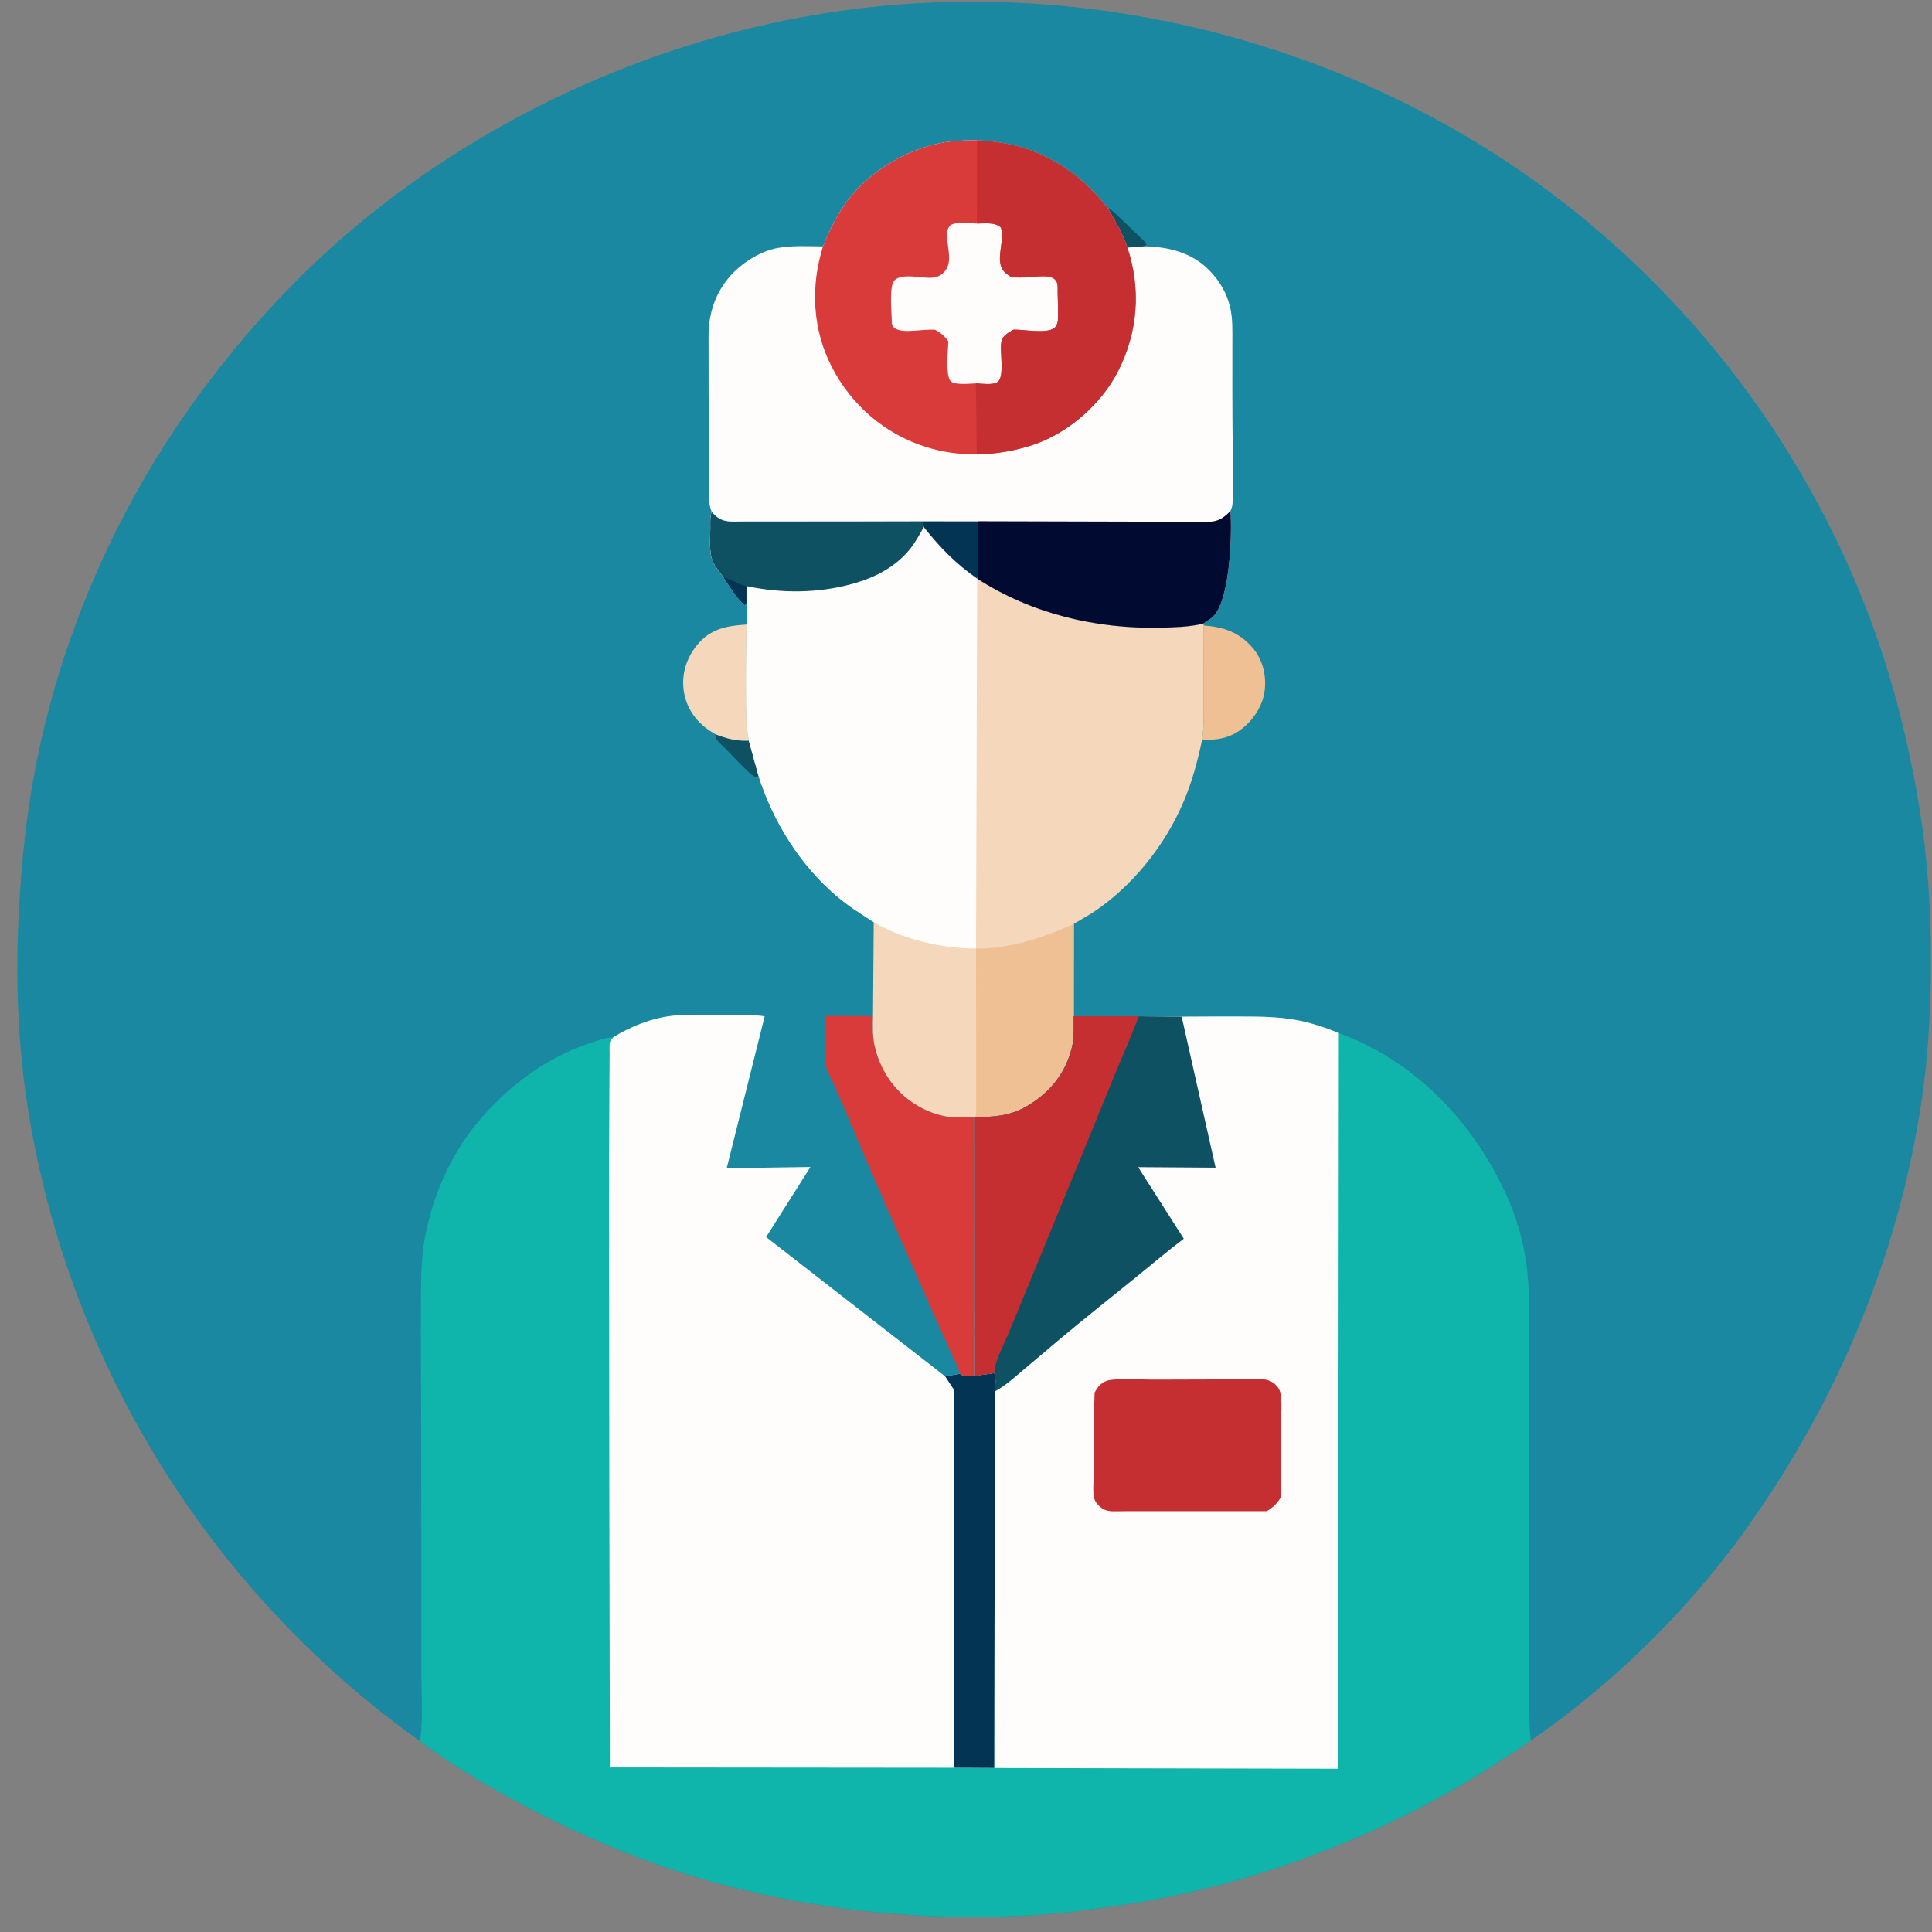
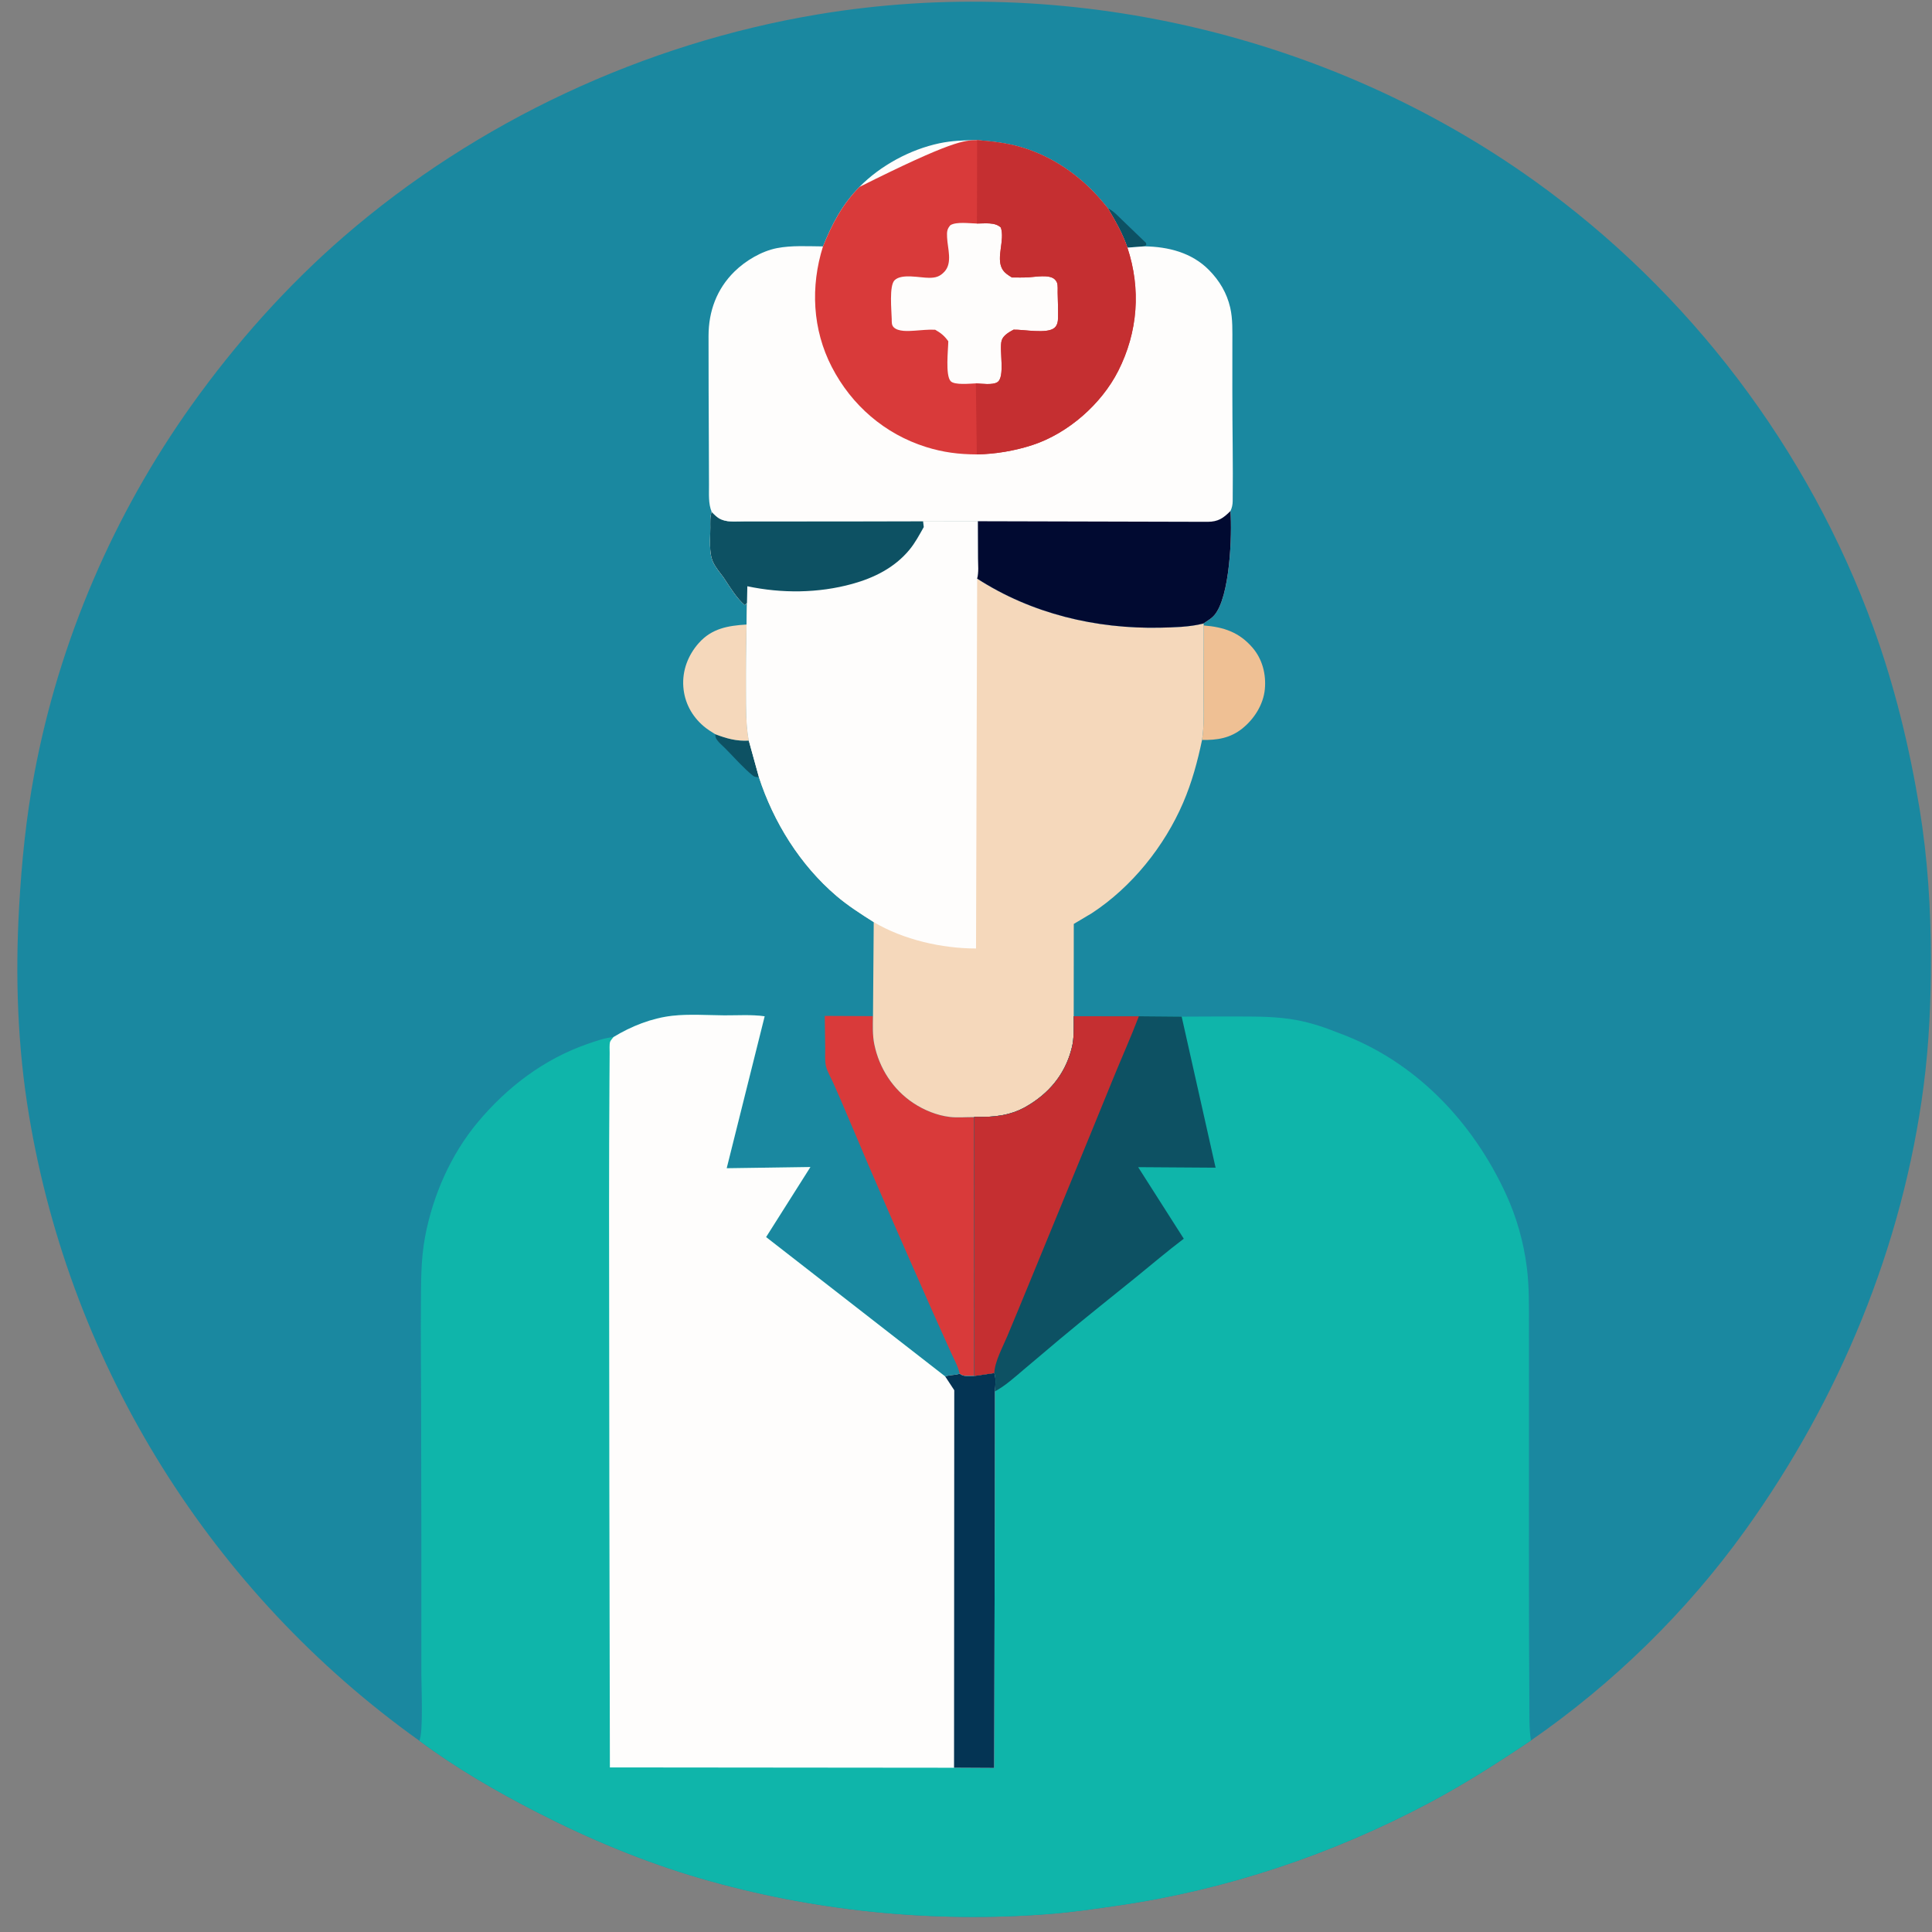
<svg xmlns="http://www.w3.org/2000/svg" width="108" height="108" viewBox="0 0 108 108" fill="none">
  <rect x="0" y="0" width="108" height="108" fill="#808080" stroke="none" />
  <path d="M23.44 97.307C11.841 89.028 3.974 76.438 1.626 62.38C0.978 58.499 0.847 54.59 1.07 50.667C1.212 48.164 1.458 45.722 1.918 43.255C3.303 35.842 6.351 28.753 10.73 22.62C13.168 19.206 16.031 15.988 19.205 13.237C26.648 6.786 36.01 2.424 45.716 0.805C59.624 -1.514 74.325 1.904 85.786 10.115C94.444 16.318 101.103 25.096 104.734 35.109C105.913 38.359 106.745 41.791 107.304 45.201C107.757 47.967 107.934 50.771 107.938 53.572C107.941 55.963 107.841 58.332 107.532 60.706C106.367 69.671 102.814 78.23 97.549 85.556C94.28 90.104 90.184 94.109 85.579 97.295C83.728 98.541 81.84 99.748 79.867 100.794C74.453 103.664 68.547 105.648 62.481 106.524C61.203 106.709 59.92 106.898 58.633 106.997C52.11 107.501 45.425 106.831 39.143 104.999C36.026 104.09 32.944 102.806 30.059 101.327C27.771 100.154 25.503 98.847 23.44 97.307Z" fill="#1A88A0" />
  <path d="M61.927 11.64C62.245 11.791 62.484 12.065 62.737 12.305C63.182 12.728 63.625 13.154 64.066 13.583L64.076 13.694L63.962 13.77L63.023 13.842C62.753 13.055 62.349 12.352 61.927 11.64Z" fill="#0D5163" />
  <path d="M39.978 41.041C40.623 41.286 41.162 41.438 41.858 41.402L42.423 43.441C42.303 43.449 42.184 43.437 42.086 43.358C41.549 42.927 41.053 42.349 40.565 41.859C40.422 41.715 40.076 41.423 40.012 41.237C39.99 41.175 39.99 41.107 39.978 41.041Z" fill="#0D5163" />
  <path d="M67.29 34.964C68.404 35.05 69.276 35.342 70.019 36.208C70.57 36.85 70.785 37.696 70.705 38.531C70.623 39.384 70.112 40.188 69.452 40.719C68.773 41.265 68.039 41.38 67.196 41.362C67.328 40.501 67.279 39.599 67.28 38.73C67.283 37.474 67.287 36.219 67.29 34.964Z" fill="#EFC094" />
  <path d="M39.979 41.041C39.757 40.905 39.539 40.768 39.34 40.6C38.672 40.034 38.261 39.267 38.198 38.389C38.133 37.48 38.463 36.62 39.064 35.945C39.792 35.128 40.688 34.977 41.733 34.911C41.711 36.165 41.697 37.418 41.704 38.672C41.709 39.577 41.689 40.51 41.859 41.402C41.162 41.438 40.623 41.286 39.979 41.041Z" fill="#F5D8BB" />
  <path d="M48.802 56.803C48.794 57.332 48.768 57.859 48.875 58.379C49.149 59.714 49.915 60.903 51.056 61.66C51.647 62.052 52.38 62.354 53.091 62.437C53.53 62.489 54.009 62.44 54.452 62.447L54.461 76.918C54.181 76.913 53.86 76.98 53.647 76.791C53.564 76.397 53.327 75.978 53.161 75.608C52.795 74.788 52.42 73.973 52.057 73.152C50.488 69.602 48.916 66.043 47.414 62.464C47.144 61.82 46.867 61.177 46.581 60.539C46.455 60.255 46.249 59.911 46.175 59.613C46.099 59.311 46.132 58.923 46.13 58.609C46.124 58.003 46.112 57.397 46.105 56.79L48.802 56.803Z" fill="#D93A3A" />
  <path d="M39.783 28.614C39.949 28.782 40.098 28.946 40.32 29.036L40.384 29.063C40.748 29.199 41.245 29.146 41.633 29.146C42.367 29.146 43.101 29.146 43.834 29.145C46.423 29.144 49.012 29.143 51.6 29.134L54.666 29.138C54.669 29.829 54.672 30.52 54.674 31.212C54.674 31.566 54.722 32.005 54.624 32.346C57.657 34.308 61.27 35.167 64.864 35.087C65.634 35.07 66.475 35.051 67.226 34.868L67.279 34.852L67.29 34.964C67.286 36.219 67.282 37.474 67.28 38.73C67.278 39.599 67.328 40.501 67.196 41.362C66.938 42.584 66.632 43.725 66.137 44.877C65.088 47.315 63.264 49.588 61.035 51.047L60.025 51.648L60.021 56.809C60.015 57.39 60.061 58.025 59.91 58.587L59.885 58.685C59.508 60.092 58.611 61.143 57.358 61.861C56.465 62.372 55.529 62.461 54.52 62.434L54.452 62.447C54.009 62.44 53.53 62.489 53.091 62.437C52.38 62.354 51.647 62.053 51.056 61.66C49.915 60.903 49.149 59.714 48.875 58.379C48.768 57.859 48.794 57.332 48.801 56.803L48.842 51.546C48.114 51.085 47.402 50.632 46.745 50.071C44.723 48.341 43.242 45.96 42.423 43.442L41.859 41.403C41.689 40.51 41.709 39.577 41.704 38.672C41.697 37.418 41.711 36.165 41.733 34.911L41.756 33.718L41.711 33.735L41.638 33.831C41.184 33.455 40.779 32.775 40.45 32.282C40.248 32.011 39.997 31.716 39.857 31.408C39.62 30.889 39.708 30.074 39.708 29.5C39.709 29.202 39.685 28.9 39.783 28.614Z" fill="#F5D8BB" />
-   <path d="M54.562 53.028C56.414 53.048 58.358 52.403 60.025 51.648L60.021 56.809C60.015 57.389 60.061 58.024 59.91 58.587L59.885 58.684C59.508 60.092 58.611 61.143 57.359 61.86C56.466 62.372 55.53 62.461 54.52 62.434C54.601 62.132 54.565 61.77 54.566 61.459C54.567 60.868 54.568 60.277 54.568 59.686C54.568 57.467 54.565 55.247 54.562 53.028Z" fill="#EFC094" />
  <path d="M39.783 28.614C39.949 28.782 40.098 28.946 40.32 29.036L40.384 29.063C40.748 29.199 41.245 29.146 41.633 29.146C42.367 29.146 43.101 29.146 43.834 29.145C46.423 29.144 49.012 29.143 51.6 29.134L54.666 29.138C54.669 29.829 54.672 30.52 54.674 31.212C54.674 31.566 54.722 32.005 54.624 32.346L54.56 53.021C52.652 53.021 50.495 52.53 48.842 51.546C48.114 51.085 47.402 50.632 46.745 50.071C44.723 48.341 43.242 45.96 42.423 43.442L41.859 41.403C41.689 40.51 41.709 39.577 41.704 38.672C41.697 37.418 41.711 36.165 41.733 34.911L41.756 33.718L41.711 33.735L41.638 33.831C41.184 33.455 40.779 32.775 40.45 32.282C40.248 32.011 39.997 31.716 39.857 31.408C39.62 30.889 39.708 30.074 39.708 29.5C39.709 29.202 39.685 28.9 39.783 28.614Z" fill="#FEFDFC" />
-   <path d="M51.601 29.134L54.666 29.138C54.669 29.829 54.672 30.52 54.674 31.212C54.675 31.566 54.722 32.004 54.624 32.345C53.422 31.509 52.544 30.603 51.64 29.462L51.601 29.134Z" fill="#043454" />
  <path d="M39.783 28.614C39.949 28.782 40.098 28.946 40.32 29.036L40.384 29.063C40.748 29.199 41.245 29.146 41.633 29.146C42.367 29.146 43.101 29.146 43.834 29.145C46.423 29.144 49.012 29.143 51.6 29.134L51.639 29.463C51.39 29.904 51.158 30.346 50.833 30.738C50.009 31.732 48.87 32.301 47.646 32.639C45.741 33.165 43.708 33.179 41.777 32.772L41.756 33.718L41.711 33.735L41.638 33.831C41.184 33.455 40.779 32.775 40.45 32.282C40.248 32.011 39.997 31.716 39.857 31.408C39.62 30.889 39.708 30.074 39.708 29.5C39.709 29.202 39.685 28.9 39.783 28.614Z" fill="#0D5163" />
-   <path d="M40.45 32.282C40.843 32.361 41.199 32.623 41.601 32.73L41.675 32.75L41.719 32.761L41.711 33.735L41.638 33.831C41.184 33.455 40.779 32.775 40.45 32.282Z" fill="#043454" />
  <path d="M46.005 13.774C46.519 12.509 47.075 11.438 48.043 10.45C49.214 9.254 50.878 8.356 52.515 8.009C53.212 7.862 53.912 7.838 54.621 7.833C55.443 7.9 56.233 7.984 57.031 8.213C58.815 8.725 60.388 9.819 61.582 11.225L61.927 11.64C62.349 12.352 62.753 13.056 63.023 13.843L63.962 13.771C65.299 13.788 66.624 14.118 67.589 15.101C68.172 15.694 68.58 16.378 68.769 17.193C68.918 17.839 68.889 18.531 68.89 19.19C68.891 20.081 68.89 20.973 68.889 21.863C68.888 23.911 68.933 25.965 68.908 28.012C68.905 28.212 68.87 28.386 68.783 28.567C68.881 29.886 68.761 33.373 67.879 34.393C67.754 34.537 67.611 34.63 67.453 34.733L67.279 34.852L67.226 34.868C66.475 35.051 65.634 35.07 64.864 35.087C61.27 35.167 57.657 34.308 54.624 32.346C54.723 32.005 54.675 31.566 54.674 31.212C54.672 30.52 54.669 29.829 54.666 29.138L51.601 29.134C49.012 29.143 46.423 29.144 43.835 29.145C43.101 29.146 42.367 29.146 41.633 29.146C41.245 29.145 40.748 29.198 40.385 29.063L40.32 29.036C40.098 28.946 39.95 28.782 39.783 28.614C39.59 28.152 39.636 27.614 39.633 27.122C39.629 26.357 39.628 25.593 39.625 24.829C39.617 22.809 39.605 20.788 39.608 18.768C39.611 17.395 40.069 16.151 41.057 15.18C41.676 14.572 42.572 14.039 43.429 13.871C44.255 13.709 45.168 13.77 46.005 13.774Z" fill="#FEFDFC" />
  <path d="M68.783 28.566C68.88 29.886 68.76 33.372 67.879 34.393C67.753 34.537 67.611 34.63 67.453 34.733L67.279 34.852L67.226 34.867C66.475 35.051 65.634 35.07 64.864 35.087C61.27 35.167 57.657 34.307 54.624 32.345C54.722 32.004 54.674 31.566 54.674 31.211C54.672 30.52 54.669 29.829 54.666 29.137L67.514 29.17C68.093 29.166 68.385 28.968 68.783 28.566Z" fill="#010A31" />
-   <path d="M46.005 13.774C46.519 12.509 47.075 11.438 48.043 10.45C49.214 9.254 50.878 8.356 52.515 8.009C53.212 7.862 53.912 7.838 54.62 7.833C55.443 7.9 56.233 7.984 57.031 8.213C58.815 8.725 60.388 9.819 61.582 11.225L61.927 11.64C62.349 12.352 62.753 13.056 63.023 13.843C63.788 16.156 63.612 18.555 62.512 20.729C61.573 22.584 59.714 24.219 57.73 24.873C56.733 25.201 55.651 25.383 54.604 25.402C53.603 25.398 52.716 25.287 51.758 24.985C49.46 24.261 47.607 22.659 46.501 20.521C45.413 18.416 45.301 16.02 46.005 13.774Z" fill="#D93A3A" />
+   <path d="M46.005 13.774C46.519 12.509 47.075 11.438 48.043 10.45C53.212 7.862 53.912 7.838 54.62 7.833C55.443 7.9 56.233 7.984 57.031 8.213C58.815 8.725 60.388 9.819 61.582 11.225L61.927 11.64C62.349 12.352 62.753 13.056 63.023 13.843C63.788 16.156 63.612 18.555 62.512 20.729C61.573 22.584 59.714 24.219 57.73 24.873C56.733 25.201 55.651 25.383 54.604 25.402C53.603 25.398 52.716 25.287 51.758 24.985C49.46 24.261 47.607 22.659 46.501 20.521C45.413 18.416 45.301 16.02 46.005 13.774Z" fill="#D93A3A" />
  <path d="M54.611 12.496C55.04 12.497 55.626 12.405 55.948 12.721C56.179 13.419 55.682 14.382 56.015 15.015C56.139 15.25 56.349 15.377 56.568 15.511C56.879 15.513 57.192 15.519 57.502 15.502C57.881 15.481 58.651 15.33 58.953 15.61C59.008 15.661 59.066 15.739 59.09 15.811C59.143 15.972 59.119 16.199 59.124 16.371C59.136 16.832 59.153 17.296 59.145 17.757C59.142 17.965 59.111 18.184 58.944 18.327C58.53 18.681 57.218 18.412 56.659 18.429C56.417 18.561 56.08 18.744 55.994 19.03C55.841 19.541 56.212 21.096 55.743 21.371C55.463 21.535 54.877 21.443 54.551 21.432C54.229 21.441 53.358 21.54 53.142 21.307C52.838 20.979 53.005 19.55 53.01 19.076C52.797 18.778 52.596 18.611 52.275 18.432C51.875 18.414 51.51 18.46 51.114 18.486C50.777 18.508 50.206 18.549 49.954 18.29C49.834 18.166 49.851 17.997 49.848 17.837C49.838 17.362 49.695 15.969 50.009 15.664C50.409 15.278 51.417 15.531 51.941 15.53C52.307 15.529 52.539 15.463 52.794 15.189C53.256 14.693 52.969 13.885 52.943 13.275C52.931 12.983 52.924 12.812 53.132 12.584C53.485 12.382 54.201 12.489 54.611 12.496Z" fill="#FEFDFC" />
  <path d="M54.621 7.833C55.443 7.9 56.234 7.984 57.031 8.213C58.815 8.725 60.388 9.819 61.582 11.225L61.927 11.64C62.349 12.352 62.753 13.056 63.023 13.843C63.788 16.156 63.612 18.555 62.512 20.729C61.573 22.584 59.714 24.219 57.73 24.873C56.733 25.201 55.651 25.383 54.604 25.402L54.551 21.432C54.877 21.444 55.463 21.535 55.743 21.371C56.212 21.096 55.841 19.541 55.995 19.03C56.081 18.744 56.417 18.561 56.66 18.429C57.218 18.412 58.53 18.681 58.944 18.327C59.111 18.184 59.142 17.965 59.146 17.757C59.153 17.296 59.136 16.832 59.124 16.371C59.119 16.199 59.143 15.972 59.09 15.811C59.066 15.739 59.008 15.661 58.953 15.61C58.651 15.33 57.881 15.482 57.502 15.502C57.192 15.519 56.879 15.513 56.568 15.511C56.349 15.377 56.139 15.25 56.015 15.015C55.682 14.383 56.18 13.419 55.948 12.722C55.626 12.405 55.04 12.497 54.611 12.496L54.621 7.833Z" fill="#C52F31" />
  <path d="M34.293 57.972C35.284 57.368 36.424 56.913 37.585 56.782C38.524 56.677 39.537 56.751 40.484 56.759C41.216 56.764 42.023 56.706 42.745 56.811L40.622 65.305L45.303 65.237L42.825 69.153L52.838 76.944C53.11 76.851 53.379 76.884 53.647 76.791C53.86 76.98 54.181 76.913 54.461 76.918L54.452 62.447L54.52 62.434C55.529 62.461 56.465 62.372 57.358 61.86C58.611 61.143 59.508 60.092 59.885 58.684L59.91 58.587C60.061 58.024 60.015 57.389 60.021 56.809L63.664 56.811L66.056 56.831C67.137 56.825 68.217 56.821 69.298 56.823C70.366 56.825 71.42 56.827 72.476 57.022C73.287 57.172 74.079 57.44 74.842 57.747C79.106 59.308 82.317 62.689 84.187 66.755C84.78 68.044 85.174 69.444 85.351 70.85C85.488 71.934 85.469 73.013 85.469 74.103C85.47 75.46 85.471 76.818 85.471 78.175C85.473 82.793 85.462 87.412 85.477 92.03C85.48 93.081 85.485 94.132 85.493 95.183C85.499 95.885 85.472 96.6 85.579 97.295C83.728 98.541 81.84 99.748 79.867 100.794C74.453 103.664 68.547 105.648 62.481 106.524C61.203 106.709 59.92 106.898 58.633 106.997C52.11 107.5 45.425 106.831 39.143 104.999C36.026 104.09 32.944 102.806 30.059 101.327C27.77 100.154 25.503 98.847 23.44 97.306C23.669 96.898 23.554 94.232 23.554 93.618C23.557 88.486 23.554 83.352 23.54 78.219C23.535 76.507 23.516 74.796 23.529 73.084C23.539 71.746 23.514 70.434 23.766 69.112C24.204 66.815 25.196 64.548 26.699 62.744C28.336 60.779 30.413 59.198 32.842 58.357C33.303 58.197 33.807 58.017 34.293 57.972Z" fill="#0FB5AA" />
  <path d="M34.293 57.972C35.284 57.368 36.424 56.913 37.585 56.782C38.524 56.677 39.537 56.751 40.484 56.759C41.216 56.764 42.023 56.706 42.745 56.811L40.622 65.305L45.303 65.237L42.825 69.153L52.838 76.944C53.11 76.851 53.379 76.884 53.647 76.791C53.86 76.98 54.181 76.913 54.461 76.918L55.582 76.755C55.688 77.044 55.639 77.474 55.617 77.78L55.611 84.338L55.575 98.83L53.332 98.818L34.093 98.8C34.067 88.366 34.052 77.931 34.047 67.497C34.046 65.141 34.054 62.785 34.069 60.428C34.072 59.904 34.073 59.38 34.08 58.856C34.082 58.688 34.057 58.394 34.105 58.239C34.127 58.166 34.245 58.04 34.293 57.972Z" fill="#FEFDFC" />
  <path d="M55.582 76.755C55.689 77.043 55.64 77.474 55.617 77.78L55.611 84.338L55.575 98.83L53.332 98.818L53.344 77.715L52.838 76.944C53.11 76.851 53.379 76.884 53.647 76.791C53.86 76.98 54.181 76.913 54.461 76.917L55.582 76.755Z" fill="#043454" />
-   <path d="M60.021 56.809L63.664 56.81L66.056 56.831C67.137 56.824 68.217 56.821 69.298 56.823C70.366 56.825 71.42 56.827 72.476 57.022C73.287 57.171 74.079 57.439 74.842 57.746L74.802 98.874L55.61 98.833L55.611 84.338L55.617 77.78C55.64 77.474 55.688 77.043 55.582 76.755L54.461 76.917L54.452 62.447L54.52 62.433C55.53 62.46 56.466 62.372 57.359 61.86C58.611 61.143 59.508 60.092 59.885 58.684L59.91 58.587C60.061 58.024 60.015 57.389 60.021 56.809Z" fill="#FEFDFC" />
-   <path d="M69.719 77.107L70.316 77.094C70.722 77.093 71.042 77.135 71.336 77.438C71.488 77.595 71.549 77.713 71.587 77.932C71.676 78.452 71.605 79.108 71.605 79.647C71.605 81.004 71.602 82.362 71.589 83.719C71.364 84.075 71.174 84.254 70.816 84.476L62.968 84.477L62.262 84.484C61.882 84.481 61.639 84.4 61.374 84.115C61.272 84.006 61.177 83.85 61.151 83.7C61.071 83.228 61.152 82.629 61.154 82.146C61.159 80.712 61.135 79.272 61.19 77.84C61.275 77.695 61.361 77.543 61.485 77.427C61.665 77.259 61.877 77.16 62.122 77.134C62.882 77.051 63.726 77.124 64.495 77.122C66.236 77.117 67.978 77.112 69.719 77.107Z" fill="#C52F31" />
  <path d="M60.021 56.809L63.664 56.81L66.056 56.831L67.952 65.274L63.624 65.245L66.174 69.245C65.253 69.941 64.374 70.692 63.477 71.419C62.062 72.564 60.636 73.695 59.239 74.863C58.561 75.43 57.887 76.002 57.213 76.573C56.704 77.004 56.206 77.459 55.617 77.78C55.64 77.474 55.688 77.043 55.582 76.755L54.461 76.917L54.452 62.447L54.52 62.433C55.53 62.46 56.466 62.372 57.359 61.86C58.611 61.143 59.508 60.092 59.885 58.684L59.91 58.587C60.061 58.024 60.015 57.389 60.021 56.809Z" fill="#0D5163" />
  <path d="M60.021 56.809L63.664 56.81C63.203 58.013 62.671 59.194 62.186 60.389C60.653 64.163 59.091 67.927 57.549 71.698C57.14 72.7 56.723 73.699 56.306 74.698C56.049 75.314 55.612 76.094 55.582 76.755L54.461 76.917L54.452 62.447L54.52 62.433C55.53 62.46 56.466 62.372 57.359 61.86C58.611 61.143 59.508 60.092 59.885 58.684L59.91 58.587C60.061 58.024 60.015 57.389 60.021 56.809Z" fill="#C52F31" />
</svg>